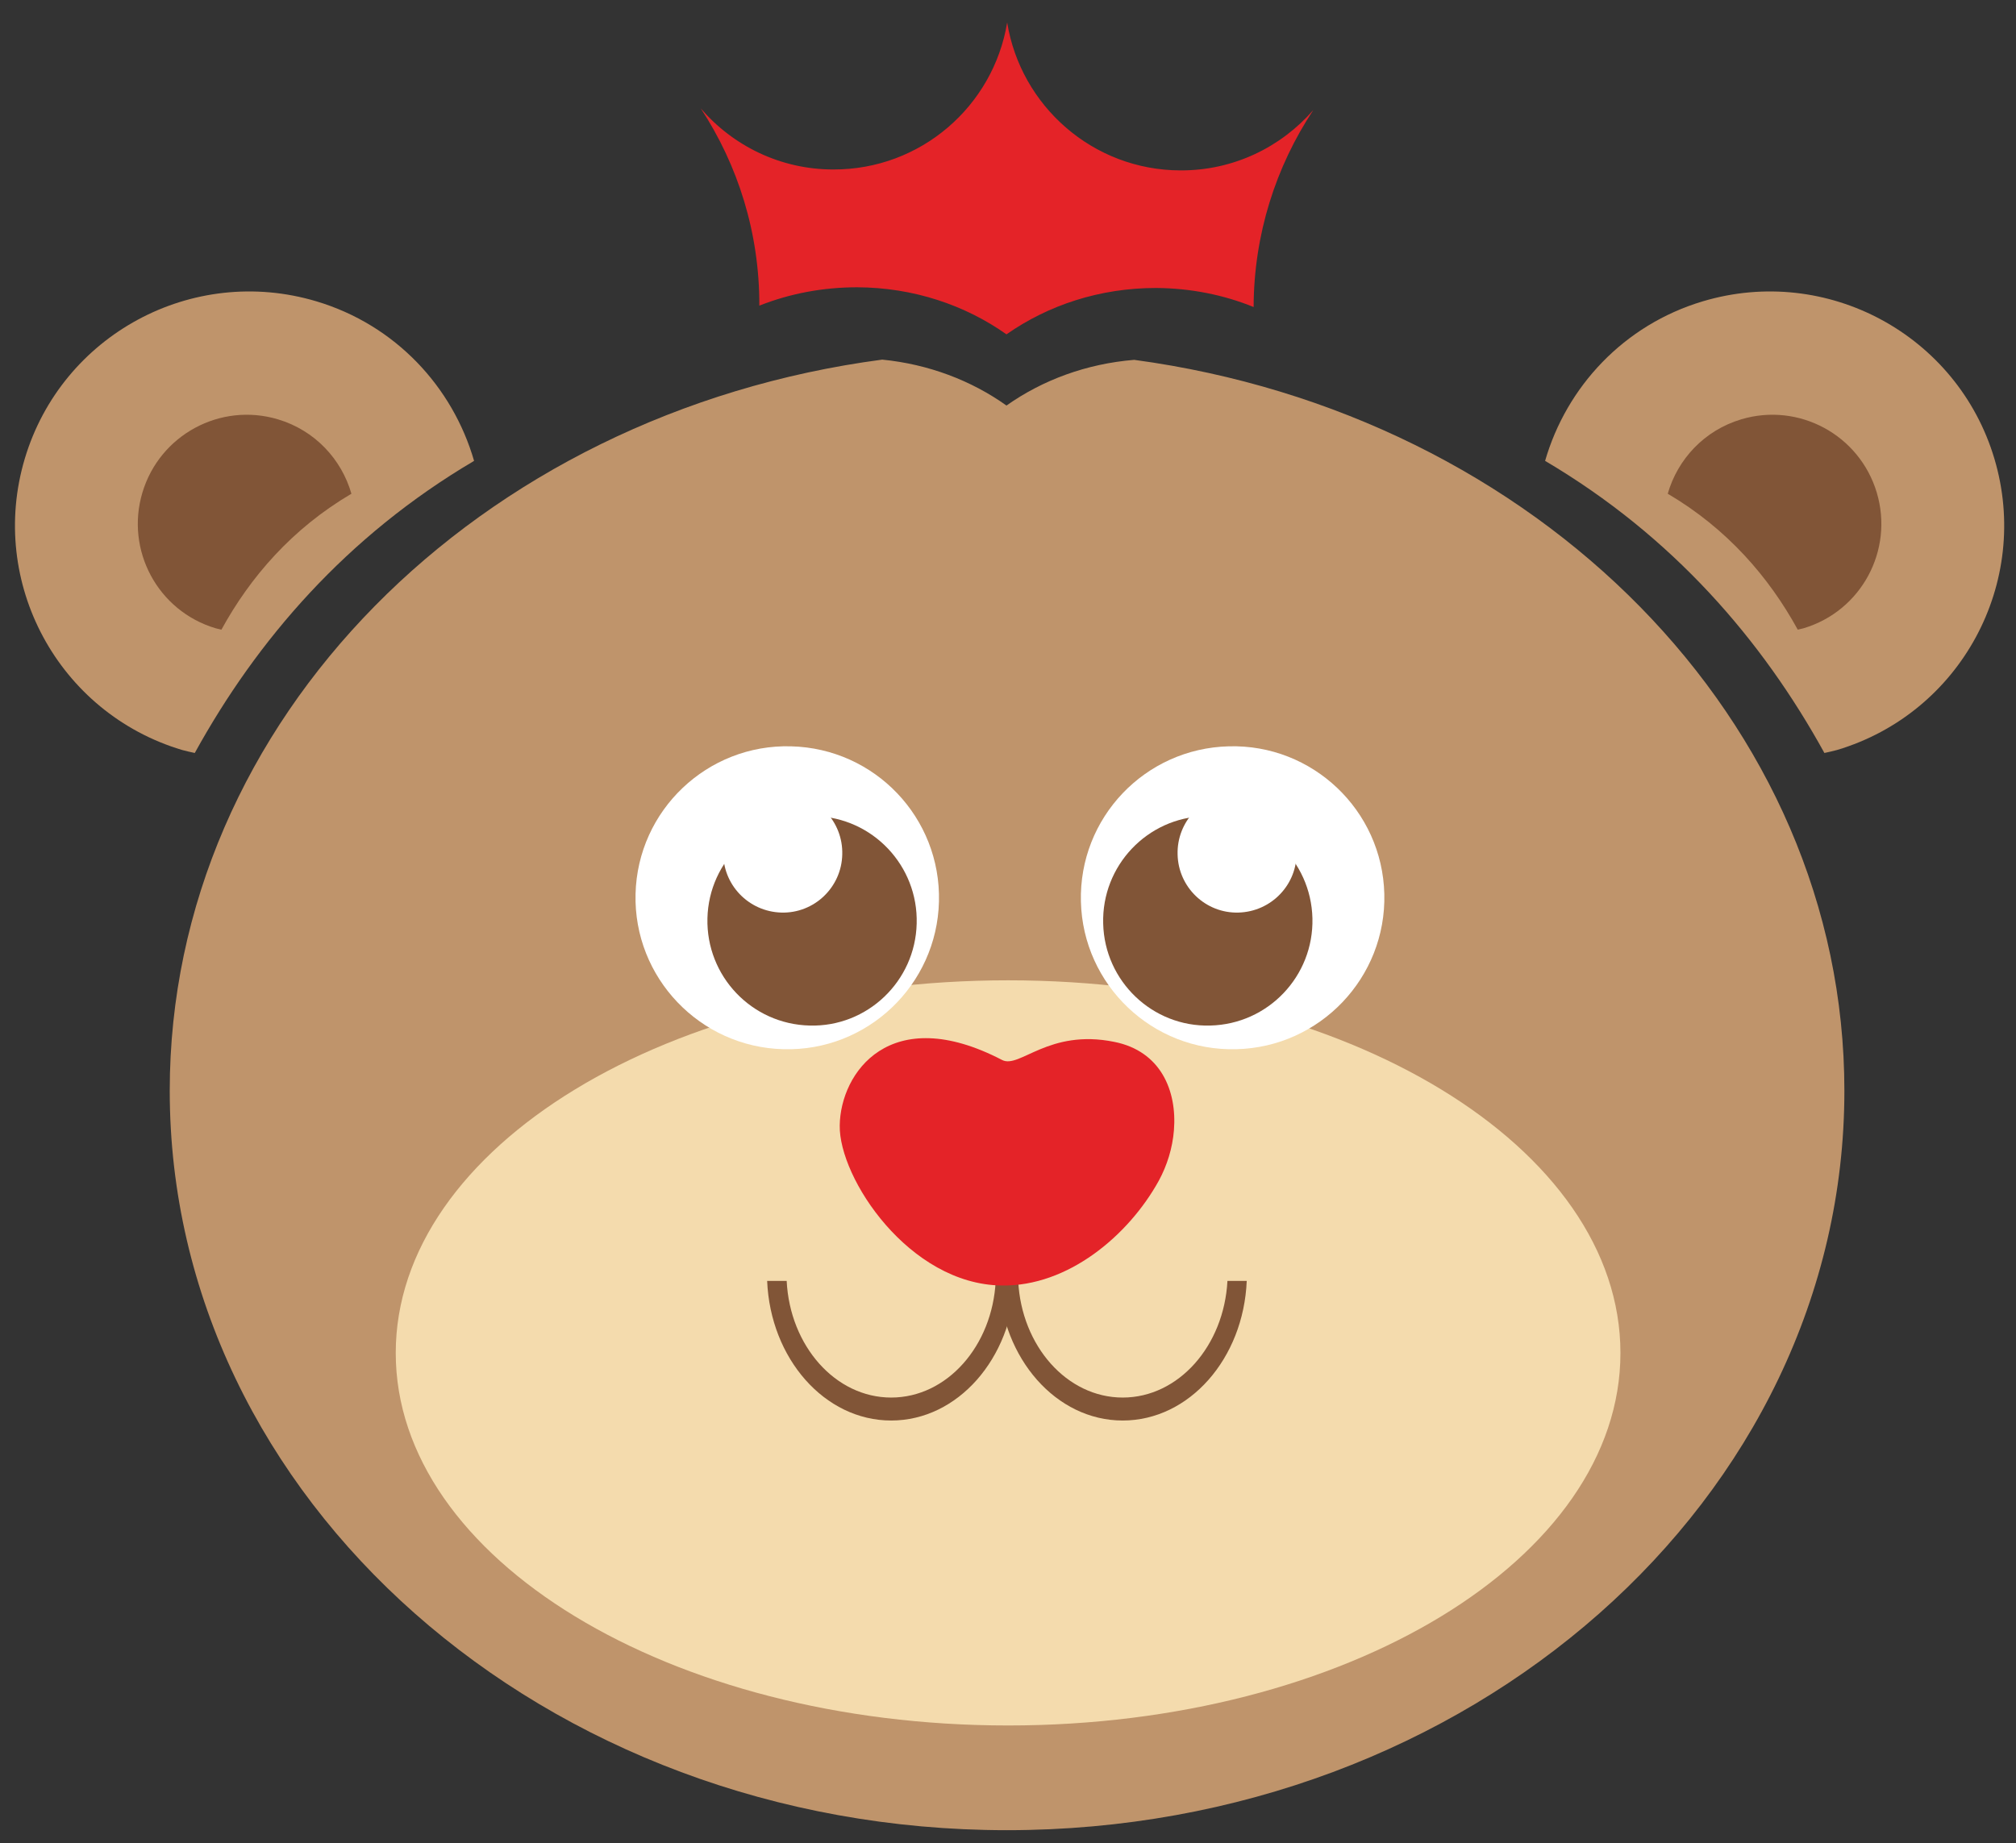
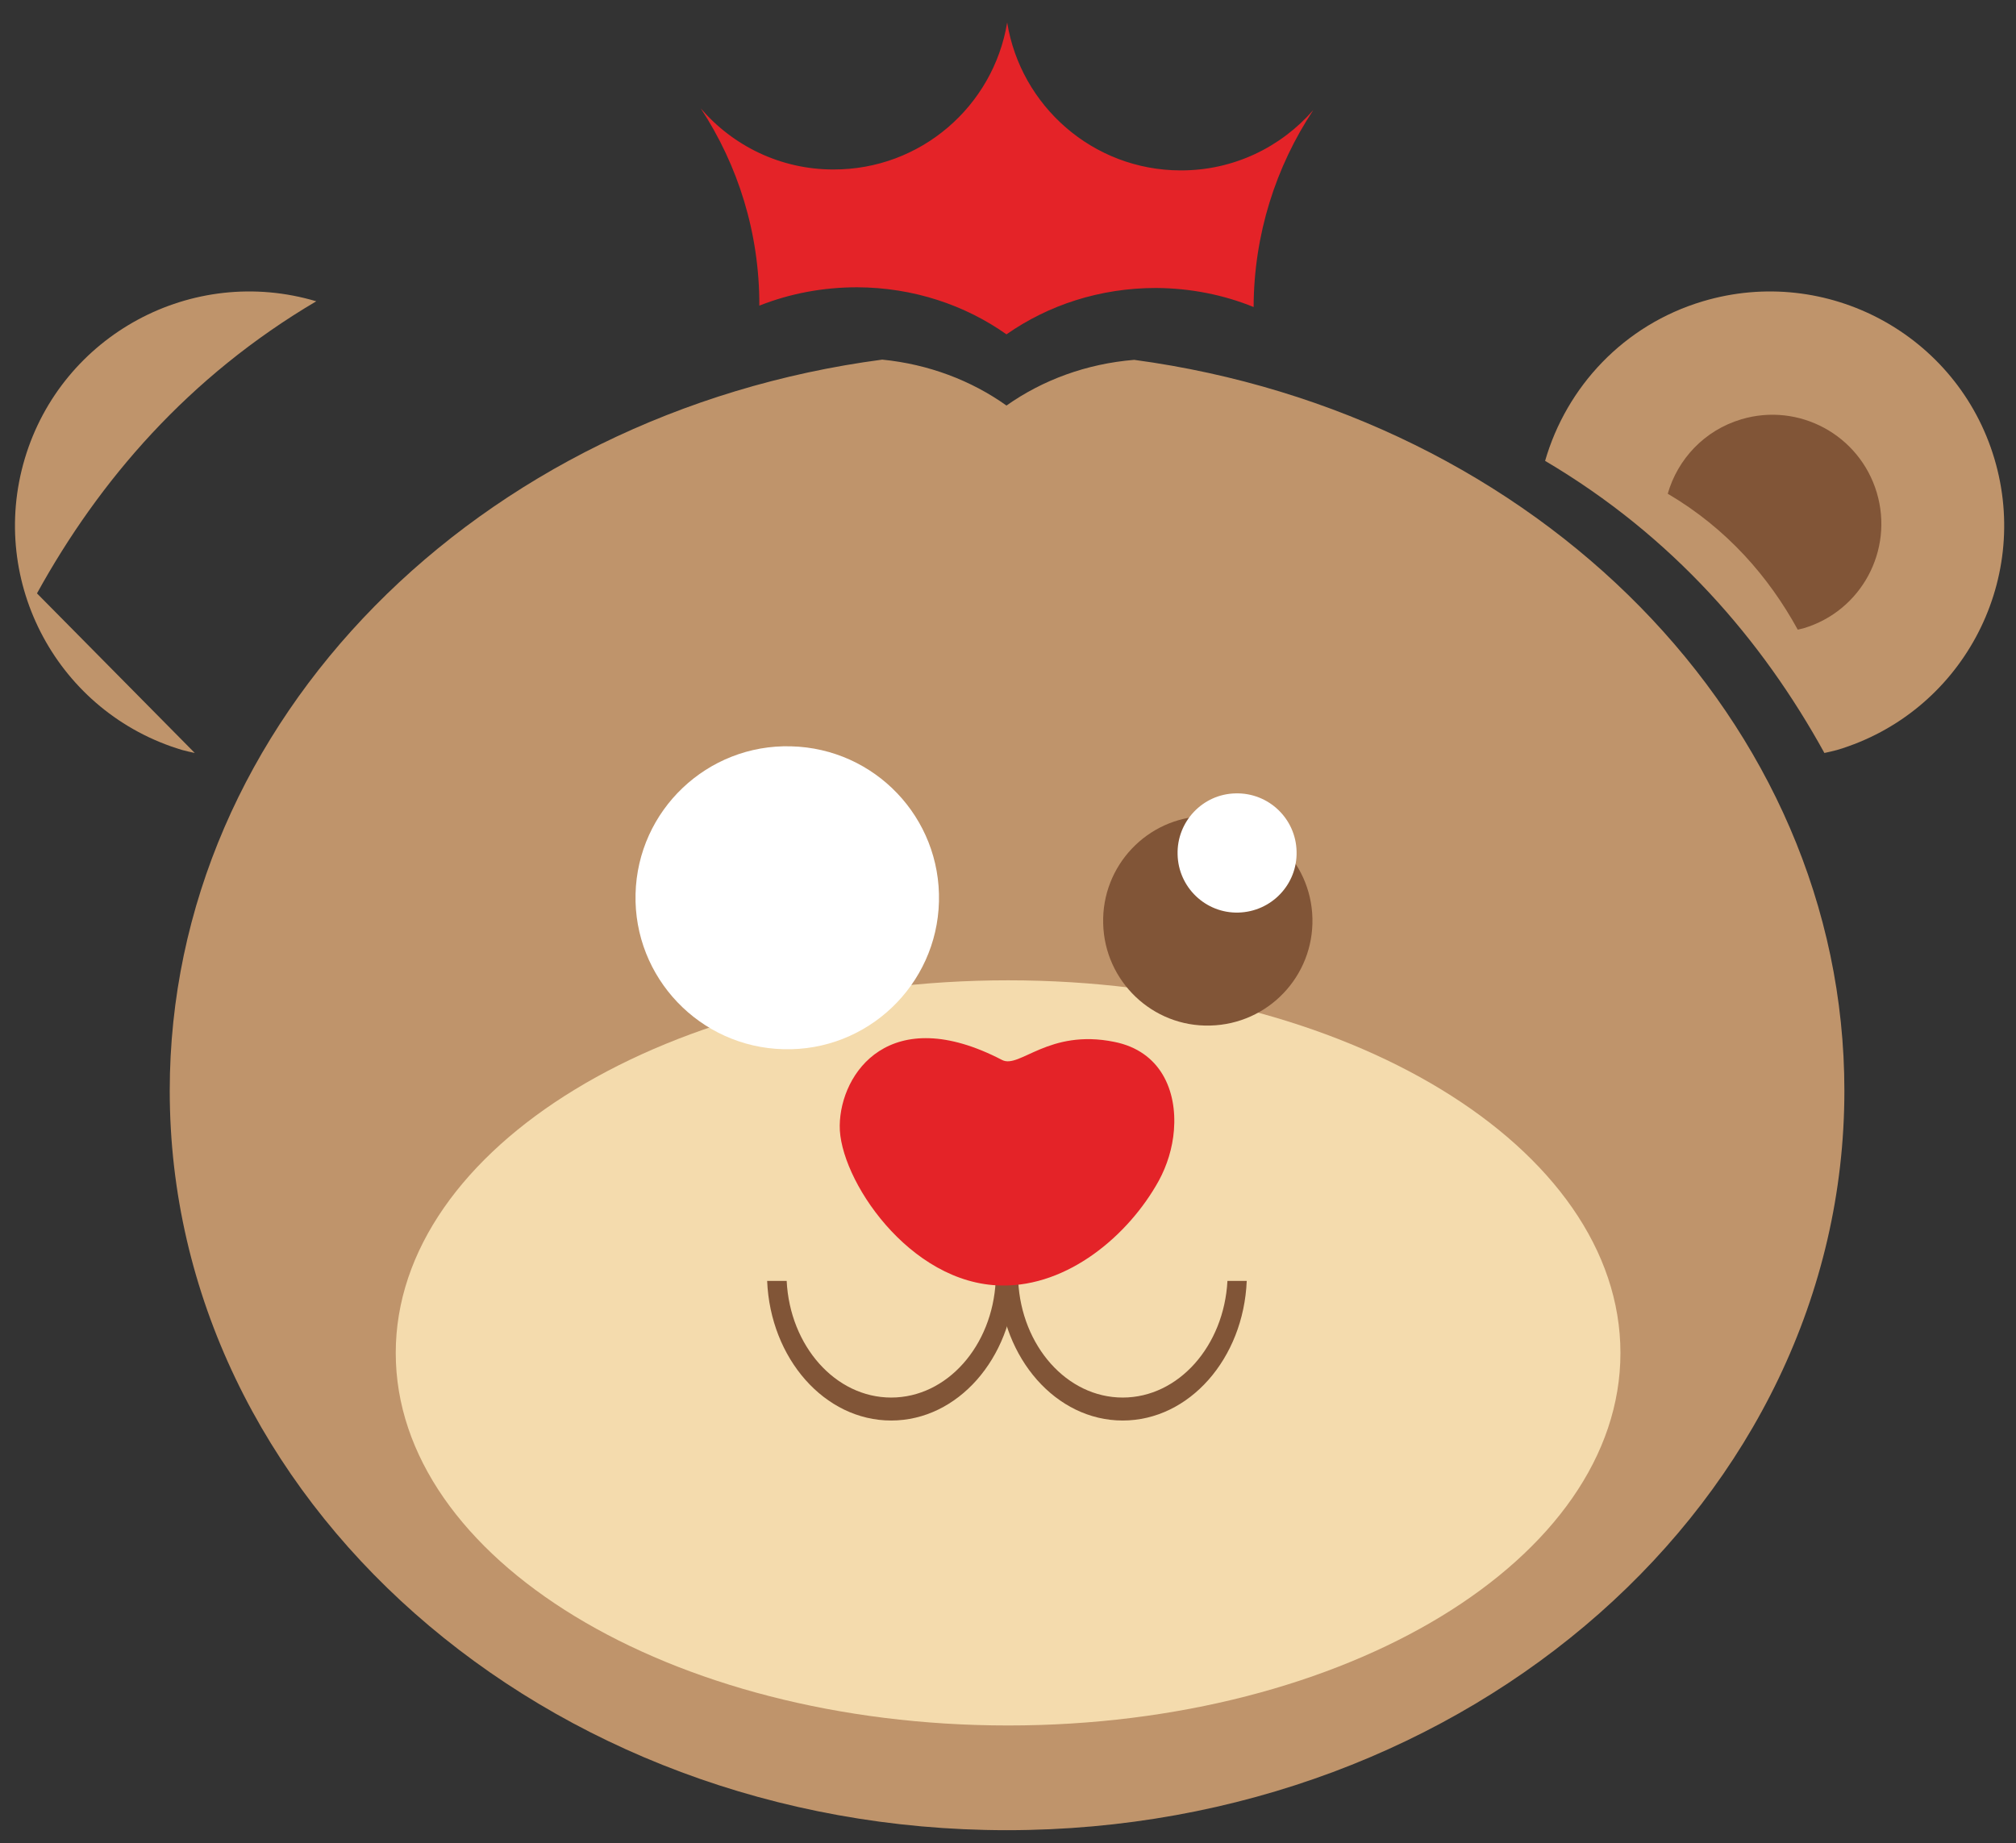
<svg xmlns="http://www.w3.org/2000/svg" width="117" height="107" version="1.1" xml:space="preserve">
  <rect width="100%" height="100%" fill="#333333" stroke="none" />
  <g class="layer">
    <g id="g10" transform="matrix(1.333 0 0 -1.333 0 755.905)">
      <g id="g372">
        <path d="m37.32,554.56c2.44,-0.01 4.69,-0.77 6.5,-2.05c1.81,1.27 4.06,2.02 6.51,2.02c1.51,-0.01 2.95,-0.3 4.25,-0.83l0,0c0.01,3.17 0.97,6.12 2.6,8.58c-1.41,-1.62 -3.48,-2.64 -5.79,-2.63c-3.8,0.01 -6.95,2.8 -7.54,6.44c-0.6,-3.64 -3.76,-6.41 -7.57,-6.4c-2.3,0 -4.37,1.03 -5.77,2.66c1.62,-2.47 2.56,-5.42 2.55,-8.59c1.31,0.52 2.75,0.8 4.26,0.8z" fill="#e42328" fill-rule="nonzero" id="path392" />
        <path d="m49.38,551.4c-2.08,-0.17 -3.99,-0.88 -5.56,-1.99c-1.53,1.09 -3.39,1.8 -5.41,2c-17.56,-2.32 -31.02,-15.69 -31.02,-31.84c0,-17.78 16.32,-32.2 36.45,-32.2c20.14,0 36.46,14.42 36.46,32.2c0,16.12 -13.41,29.47 -30.92,31.83" fill="#bf946b" fill-rule="nonzero" id="path394" />
        <path d="m70.55,508.15c0,-8.96 -11.93,-16.22 -26.66,-16.22c-14.73,0 -26.66,7.26 -26.66,16.22c0,8.97 11.93,16.23 26.66,16.23c14.73,0 26.66,-7.26 26.66,-16.23" fill="#f4dbad" fill-rule="nonzero" id="path396" />
-         <path d="m47.06,527.81c0.09,-3.64 3.12,-6.53 6.77,-6.43c3.64,0.09 6.53,3.12 6.44,6.76c-0.09,3.65 -3.13,6.53 -6.77,6.43c-3.65,-0.09 -6.53,-3.11 -6.44,-6.76" fill="#ffffff" fill-rule="nonzero" id="path398" />
        <path d="m48.03,526.85c0.06,-2.51 2.15,-4.51 4.66,-4.44c2.52,0.06 4.51,2.15 4.45,4.67c-0.06,2.52 -2.15,4.51 -4.68,4.45c-2.51,-0.06 -4.5,-2.16 -4.43,-4.68" fill="#815537" fill-rule="nonzero" id="path400" />
        <path d="m43.35,511.29c-0.14,-2.83 -2.12,-5.08 -4.55,-5.08c-2.43,0 -4.41,2.25 -4.55,5.08l-0.85,0c0.14,-3.38 2.5,-6.08 5.4,-6.08c2.9,0 5.25,2.7 5.4,6.08l-0.85,0z" fill="#815537" fill-rule="nonzero" id="path402" />
        <path d="m53.44,511.29c-0.15,-2.83 -2.13,-5.08 -4.56,-5.08c-2.43,0 -4.41,2.25 -4.55,5.08l-0.85,0c0.15,-3.38 2.5,-6.08 5.4,-6.08c2.9,0 5.26,2.7 5.4,6.08l-0.84,0z" fill="#815537" fill-rule="nonzero" id="path404" />
        <path d="m51.11,517.85c-0.06,-0.77 -0.3,-1.54 -0.66,-2.2c-1.32,-2.39 -3.96,-4.61 -6.84,-4.56c-4.03,0.05 -7.09,4.68 -7.05,6.97c0.03,2.29 2.19,5.39 7.07,2.85c0.76,-0.39 2.02,1.37 4.88,0.79c2.02,-0.4 2.74,-2.12 2.6,-3.85" fill="#e42328" fill-rule="nonzero" id="path406" />
        <path d="m51.27,529.86c0.03,-1.43 1.22,-2.57 2.65,-2.53c1.44,0.04 2.57,1.23 2.53,2.66c-0.03,1.43 -1.22,2.57 -2.66,2.53c-1.43,-0.03 -2.56,-1.23 -2.52,-2.66" fill="#ffffff" fill-rule="nonzero" id="path408" />
        <path d="m40.88,527.81c-0.09,-3.64 -3.12,-6.53 -6.77,-6.43c-3.64,0.09 -6.53,3.12 -6.44,6.76c0.09,3.65 3.13,6.53 6.77,6.43c3.65,-0.09 6.53,-3.11 6.44,-6.76" fill="#ffffff" fill-rule="nonzero" id="path410" />
-         <path d="m39.91,526.85c-0.06,-2.51 -2.15,-4.51 -4.66,-4.44c-2.52,0.06 -4.51,2.15 -4.45,4.67c0.06,2.52 2.16,4.51 4.68,4.45c2.51,-0.06 4.5,-2.16 4.43,-4.68" fill="#815537" fill-rule="nonzero" id="path412" />
-         <path d="m36.67,529.86c-0.03,-1.43 -1.22,-2.57 -2.65,-2.53c-1.44,0.04 -2.57,1.23 -2.53,2.66c0.03,1.43 1.22,2.57 2.66,2.53c1.43,-0.03 2.56,-1.23 2.52,-2.66" fill="#ffffff" fill-rule="nonzero" id="path414" />
-         <path d="m8.48,534.28c-0.18,0.04 -0.37,0.08 -0.55,0.13c-5.39,1.61 -8.46,7.29 -6.85,12.69c1.61,5.39 7.29,8.46 12.69,6.85c3.45,-1.03 5.94,-3.73 6.87,-6.95c-5.56,-3.28 -9.45,-7.8 -12.16,-12.72" fill="#bf946b" fill-rule="nonzero" id="path416" />
-         <path d="m9.64,539.65c-0.08,0.02 -0.17,0.04 -0.25,0.06c-2.52,0.75 -3.94,3.4 -3.19,5.91c0.75,2.51 3.39,3.94 5.9,3.19c1.61,-0.48 2.77,-1.74 3.2,-3.24c-2.58,-1.52 -4.4,-3.62 -5.66,-5.92" fill="#815537" fill-rule="nonzero" id="path418" />
+         <path d="m8.48,534.28c-0.18,0.04 -0.37,0.08 -0.55,0.13c-5.39,1.61 -8.46,7.29 -6.85,12.69c1.61,5.39 7.29,8.46 12.69,6.85c-5.56,-3.28 -9.45,-7.8 -12.16,-12.72" fill="#bf946b" fill-rule="nonzero" id="path416" />
        <path d="m79.43,534.28c0.18,0.04 0.37,0.08 0.55,0.13c5.39,1.61 8.46,7.29 6.85,12.69c-1.61,5.39 -7.29,8.46 -12.69,6.85c-3.45,-1.03 -5.94,-3.73 -6.87,-6.95c5.56,-3.28 9.45,-7.8 12.16,-12.72" fill="#bf946b" fill-rule="nonzero" id="path420" />
        <path d="m78.27,539.65c0.08,0.02 0.17,0.04 0.25,0.06c2.52,0.75 3.94,3.4 3.19,5.91c-0.75,2.51 -3.39,3.94 -5.9,3.19c-1.61,-0.48 -2.77,-1.74 -3.2,-3.24c2.58,-1.52 4.4,-3.62 5.66,-5.92" fill="#815537" fill-rule="nonzero" id="path422" />
      </g>
    </g>
  </g>
</svg>